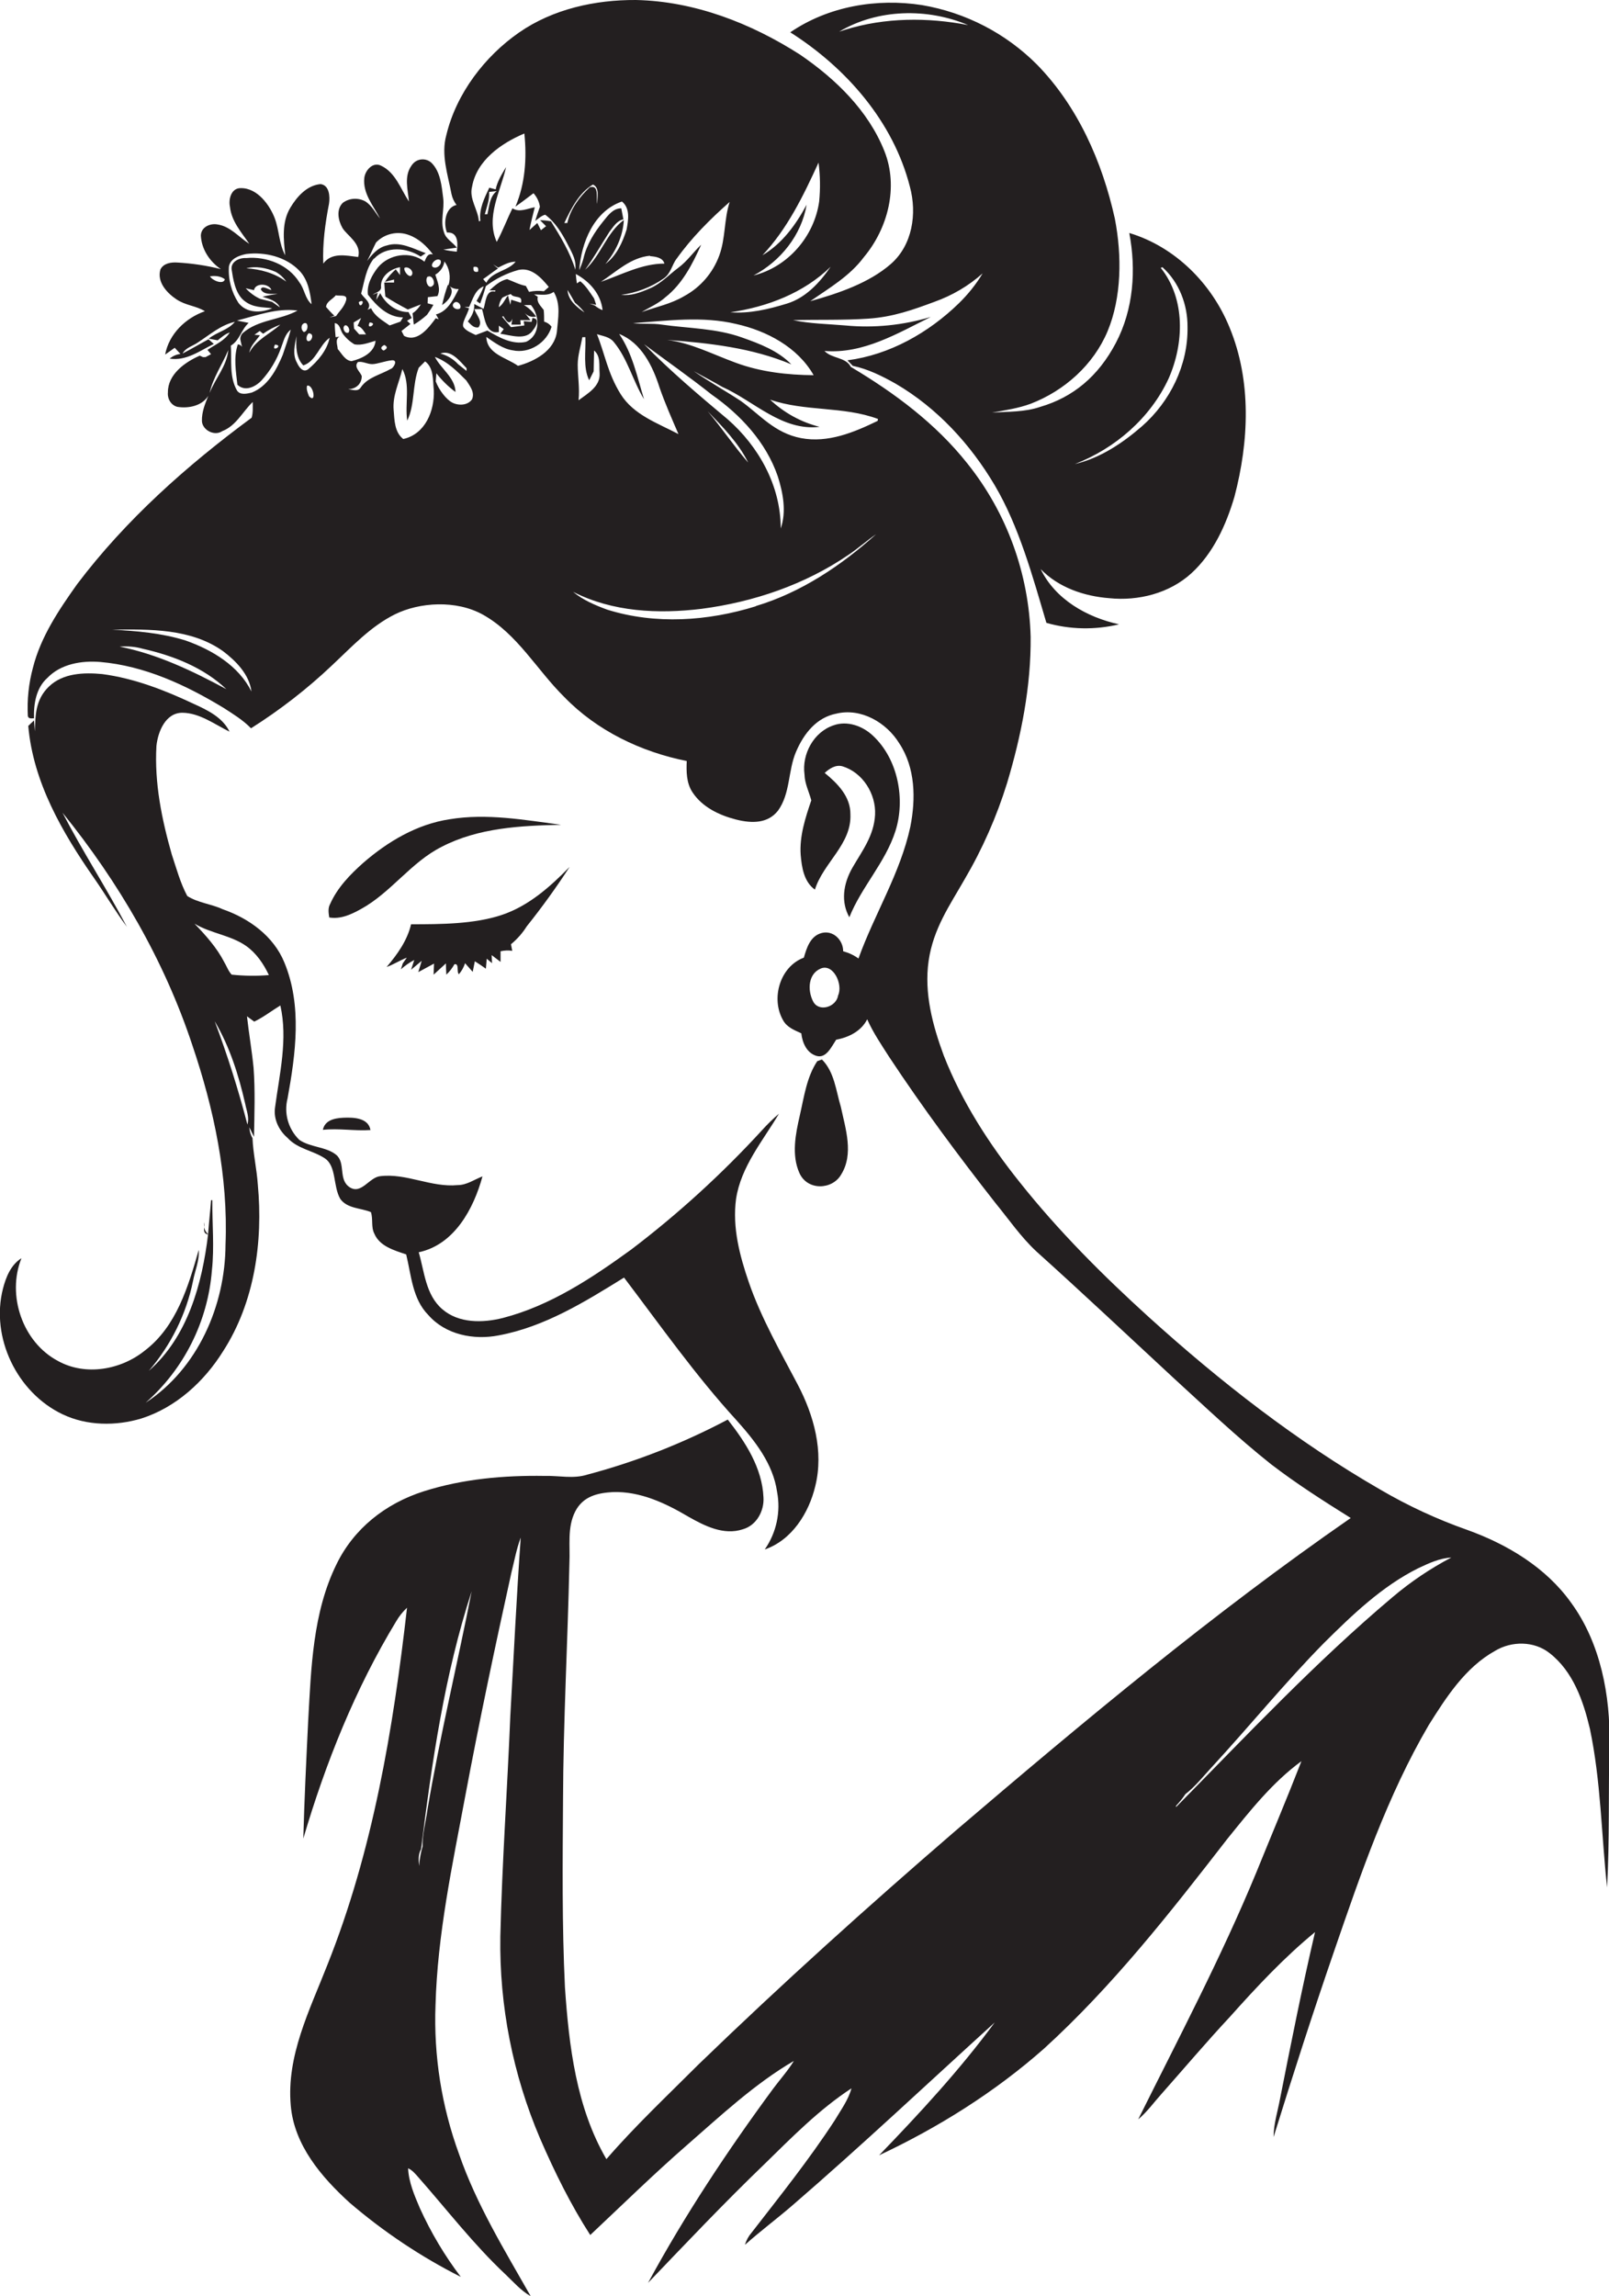
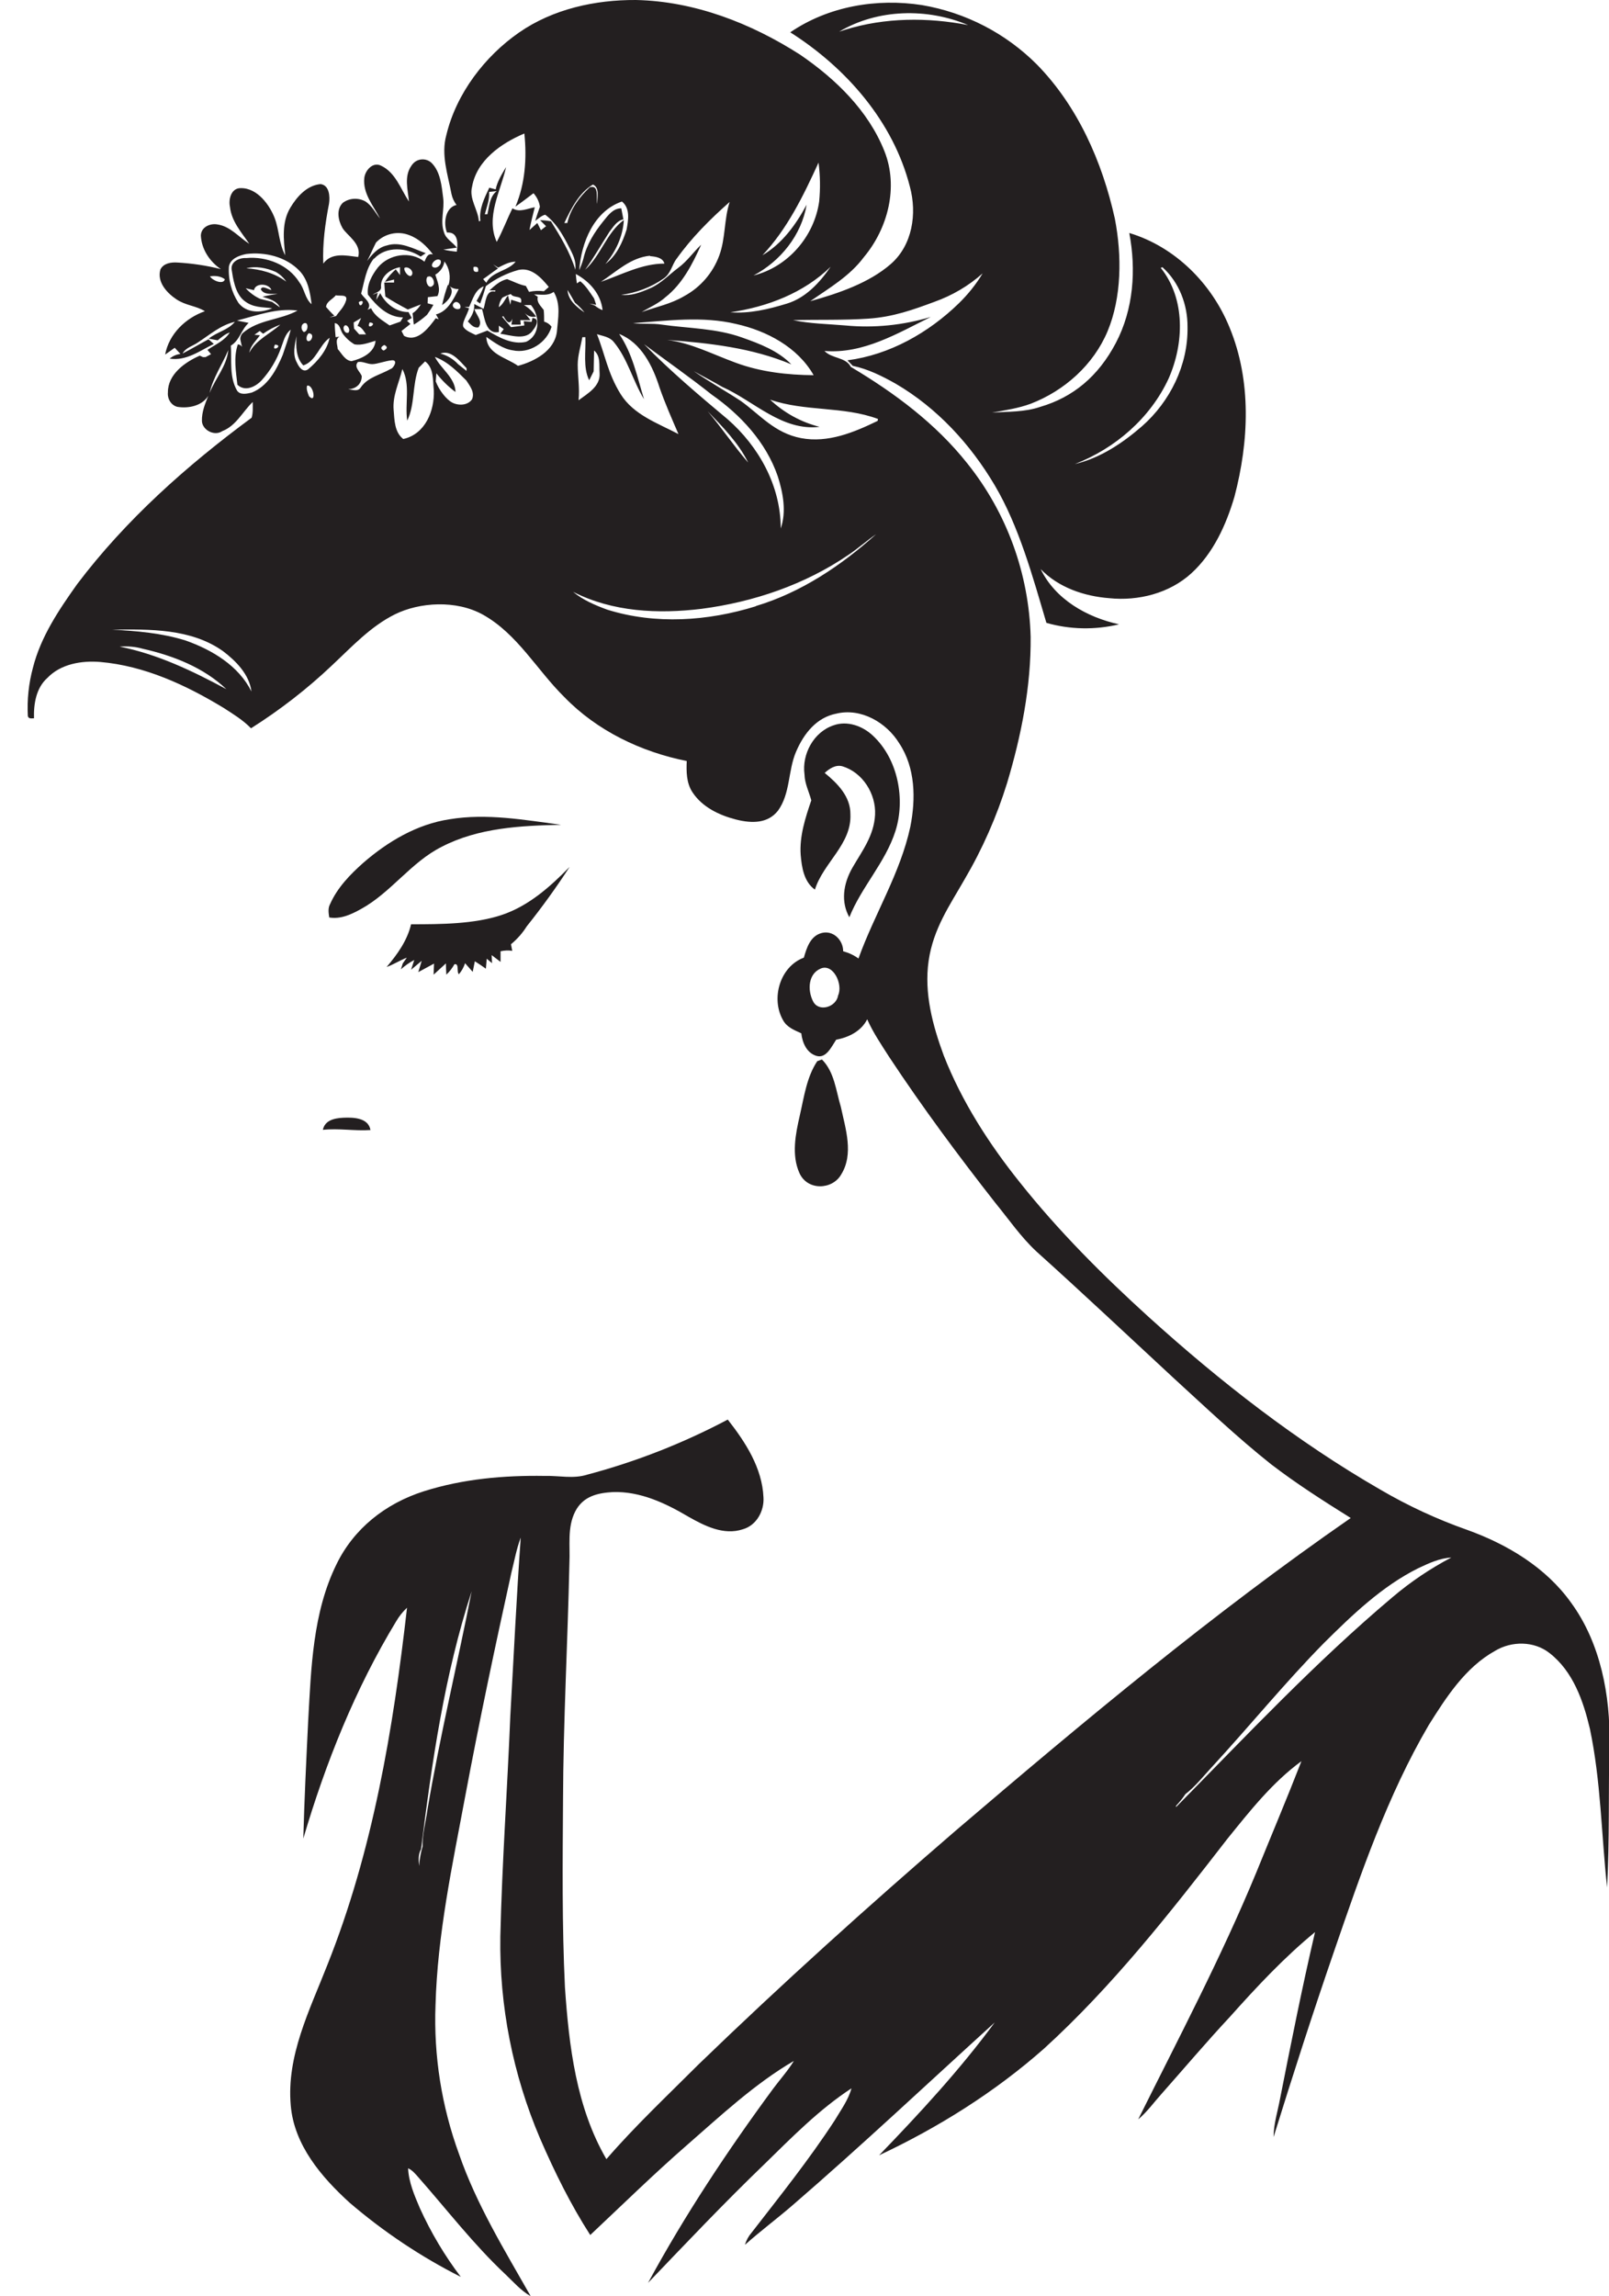
<svg xmlns="http://www.w3.org/2000/svg" version="1.1" id="Layer_1" x="0px" y="0px" viewBox="0 0 757 1080" style="enable-background:new 0 0 757 1080;" xml:space="preserve">
  <style type="text/css">
	.st0{fill:#231F20;}
</style>
  <title>biseeise_Bride_flat_black_logo_White_background_e072ca01-90a8-48eb-b007-c55faaf64bd0</title>
  <path class="st0" d="M376.7,402.1c0.5,5.9,1.5,12.7,6.7,16.4c3.9-12.6,17.3-21.3,16.7-35.4c0.1-8.4-6.1-14.6-12.1-19.5  c2.3-2.1,5.2-4,8.4-3.1c9.5,2.9,15.8,13,15.3,22.8s-6.1,17-10.6,24.8s-5.5,16.3-1.5,23.4c5.7-14.3,17-25.8,21.7-40.6  s1.3-33.8-10.7-44.9c-4.8-4.5-12-7.1-18.4-4.8c-9.4,3.1-15,13.6-13.7,23.1c0.1,4.3,2.1,8.1,3.2,12.2  C378.9,384.7,376.1,393.3,376.7,402.1z" />
-   <path class="st0" d="M96,575c-0.1,0.7,0,1.5,0.1,2.2C96.2,576.5,96.1,575.7,96,575z" />
-   <path class="st0" d="M160.1,564c3.3,4.6,9.6,4.2,14.4,6.2c1.1,3.2,0,7,1.6,10.1c2.5,6,9.4,7.9,15,9.8c2.4,9.8,2.9,20.9,10.4,28.5  c8.1,9.3,21.4,11.9,33.1,9.6c21.6-4,40.6-15.8,59-27.2c17.2,22.7,33.6,46,52.8,67c8.7,9.7,17.3,20.5,19.2,33.8  c1.8,9.4-0.3,19.2-5.8,27.1c12.8-4.4,20.8-17.2,23.8-29.9c4-16.3-0.7-33.2-8.3-47.7s-17.2-31.2-23-48.1c-4.3-12.5-7.8-25.8-6-39.2  c2.3-15.2,12.6-27.3,20.2-40.1c-2.8,2.4-5.5,5-8,7.8c-18.8,20.5-39.4,39.3-61.5,56.1c-18.5,13.4-38,26.4-60.4,32.2  c-9.5,2.4-20.8,2.6-28.6-4.2s-8.3-17.6-11-26.7c16.8-3.6,25.8-20.4,30-35.7c-3.9,1.5-7.4,4.1-11.7,4.1c-12.4,1.2-24.1-5.7-36.4-4.2  c-5.2,0.5-8.9,8.8-14.4,5.2s-1.7-11.5-6.4-15.3s-12.1-3.4-17.3-7c-5.2-5.1-7.3-12.5-5.5-19.5c3.8-21,6.9-43.6-1.5-63.9  c-5.1-12.5-16.7-20.8-29.1-25.1c-5.4-2.5-11.6-3-16.6-6.2c-3.3-6.2-5.1-13-7.3-19.6c-4.7-16.5-8.2-33.7-7.2-51  c0.7-6.7,4.3-15.7,12.3-15.6s15,5.4,22.1,8.9c-3.3-6.8-10.5-10.2-17.1-13.2c-13.6-6.4-27.8-11.9-42.8-13.9c-8.6-0.8-18.4-0.5-25,5.8  s-6.4,13.8-6.7,21.2l-0.4-5.2l-2.7,2.6c2.3,26.5,16,50.1,30.9,71.5c5.3,7.6,10,15.6,15.5,23c-9.6-18.2-20.8-35.4-30.3-53.7  c26.4,32.6,47.9,69.5,61.1,109.4c10.2,30.1,16.9,61.8,15.6,93.8c-0.1,28.7-13.1,58.4-37.6,74.4c18.1-15.9,29.3-38.3,31.2-62.3  c1.2-11,0.1-22,0.2-33h-0.6c-0.4,5.3-1,10.6-1.4,16c-1-0.9-1.7-2.1-1.9-3.4c-0.1,1.6-0.1,3.3,1.9,3.5c-2.8,23.3-9.6,48.2-27.9,64.2  c10.4-12.1,17.6-26.6,20.8-42.2c0.9-4.9,3.1-9.7,2.7-14.7c-4.9,17.2-10.5,36-25.3,47.3c-11.2,9.1-27.9,12.1-40.8,5  c-16.8-8.8-24.3-31-17.3-48.4c-5,3.1-7.3,8.9-8.7,14.3c-5.9,23,6.6,48.9,28,59.1c11.5,5.5,25.1,5.6,37.1,2  c16.3-5.2,29.6-17.4,38.5-31.7c14.8-23,18.8-51.5,16.3-78.3c-0.5-7.4-2.2-14.6-2.5-21.9c-0.9-1.5-1.4-3.3-1.5-5.1l2.2,4.5  c0.2-10.8,0.6-21.7-0.2-32.5c-0.8-8.1-2.2-16.1-3.1-24.2l3.4,2.5c4.4-2.1,8.2-5.1,12.3-7.6c3.6,15.9-0.4,32.2-2.5,48  c-0.8,5.4,1.8,10.8,5.9,14.3c4.7,5.2,11.9,5.9,17.5,9.6S156.6,558,160.1,564z M116.4,529c-4.3-16.5-9.4-32.7-15.4-48.6  c7.1,12,11.3,25.4,14.4,39C116,522.5,117.4,525.7,116.4,529z M109,458.5c-1.6-1.7-2.3-3.9-3.5-5.9c-3.5-6.8-8.7-12.6-14-18.1  c7.6,4.6,17,5.4,24.3,10.5c4.8,3.4,8.2,8.4,10.7,13.7C120.7,459.2,114.9,459.1,109,458.5L109,458.5z" />
  <path class="st0" d="M151.9,531.5c7.5-0.8,14.9,0.6,22.4,0.1c-1-5.8-8-6-12.7-5.8S152.8,527.2,151.9,531.5z" />
  <path class="st0" d="M395.7,552.6c6.1-9.7,2.1-21.6-0.1-31.9c-2.3-7.6-3-16.4-8.9-22.3l-2.2,0.8c-5,7.5-6.2,16.8-8.2,25.5  s-4,18.6-0.2,27.1S391.6,559.7,395.7,552.6z" />
  <path class="st0" d="M247.8,435.8c7.2-9,13.9-18.3,20.2-28c-9.2,9.4-19.4,18.5-32.2,22.7s-28.2,4.3-42.4,4.3  c-1.8,7.7-6.5,14.2-11.5,20.1c3.3-1.2,6.2-3.1,9.5-4.4l-1.9,2.7l-0.9,2.8c1.9-1.7,4-3.2,6.3-4.4l-1.5,4.6l5-4.2l-1.6,5.3l7.4-4  l-0.2,5.2l5.8-5.3c0,1.3,0.1,4,0.2,5.3c1.5-1.4,2.8-3.1,3.8-4.9c2.4-0.5,0.9,3.7,2.1,4.7c1.3-1.5,2.3-3.3,2.9-5.2l3.6,4.1l1-5  c1.8,1.1,3.5,2.3,5.2,3.5l0.4-4.7l2.5,2.1l-0.2-3.8l4.2,3.2v-5c1.8-0.4,3.7-0.5,5.5-0.2l-0.6-3.1C243.3,441.8,245.8,439,247.8,435.8  z" />
  <path class="st0" d="M739.2,754c-11.8-16.6-30-27.5-48.9-34.3c-14.2-5-27.8-11.3-40.8-18.9c-39.4-22.7-75.4-50.8-109-81.2  c-21.7-19.7-42.5-40.5-60.7-63.4c-14.5-18.1-27.3-38-35.8-59.7c-5.2-14.1-9.3-29.3-7.1-44.5s10-26.2,16.9-38.3  c8.4-14.3,15.1-29.5,20-45.3c6.7-22.3,11.3-45.5,11.1-68.8c-0.8-29.7-11.2-58.4-29.8-81.6c-14.9-18.8-34.3-33.2-54.8-45.4  c-2.4-4.7-8.9-3.8-12.4-7.5c18.2,1.5,34.4-8.3,50-16c-13,3.9-26.7,5.3-40.2,4c-8.2-0.7-16.5-0.8-24.6-2.5  c11.8-0.3,23.6,0.1,35.4-0.7s21.1-4.2,31.1-7.9c8.4-3,16.1-7.5,22.7-13.4c-3.1,5.2-6.9,9.9-11.2,14.1  c-14.2,13.8-32.5,24.2-52.4,26.8l2.5,2.6c7.2,1.5,13.8,4.8,20.2,8.4c19.5,11.4,35.2,28.5,46.6,47.8s17.8,42.7,24.3,64.7  c11.1,3.2,22.9,3.4,34.2,0.7c-15.1-3.3-30-11.7-36.9-26c8.4,8.7,20.5,12.8,32.3,13.7c13.7,1.4,28.3-2.3,38.6-11.7  s16.4-22.8,20.3-36.1c6.8-25.9,8.1-54.3-2.3-79.5c-8.4-20.7-25.6-38-47.2-44.5c3.3,17.3,2,35.9-6.3,51.7s-20.2,25.6-35.6,30.1  c-7.3,2.5-15.1,2.2-22.7,2.7c6.1-1.1,12.4-2,18.3-4.2c15.8-6.1,29.5-18.3,36.1-34.1s6.8-35.5,3.4-53c-5.9-26.6-17.4-52.8-36.7-72.5  c-14.7-14.7-33.5-24.4-54-27.9c-21.3-3.3-44,0.5-62,12.8c26.3,16.7,48.5,42,56.3,72.7c3.4,12.6,1.2,27.4-9,36.3  s-24.6,13.8-37.9,17.5c8.9-6.2,18.6-11.8,25.2-20.7c11.4-13.6,16.4-33.1,9.7-49.9c-7.6-19.1-23-34-39.7-45.4  C353.3,10.9,326.8,0.6,299.2,0c-19.2-0.1-39,4.2-55,15.3S214.7,43.9,210,63.5c-2.6,9.3,0.7,18.6,2.4,27.7c0.4,1.9,1.2,3.7,2.4,5.2  c-5.3,1.2-6.3,8.6-4.5,13c5.3-0.4,5.2,5.2,4.6,9c-2.1-0.2-4.2-0.5-6.3-1l6.3-0.9c-1.8-2.5-5.1-4-6-7.2c-1.9-5.2,0.3-10.8-0.4-16.2  s-1.2-12.4-5.6-16.6c-2.5-2.2-6.4-2-8.6,0.5c-0.3,0.3-0.5,0.6-0.7,0.9c-3.6,5-1.7,11.3-1.2,16.9c-3.9-5.9-6.3-13.6-13-16.8  c-3.9-2.1-7.6,2.1-8,5.7c-0.8,7.3,4.3,13.1,7.4,19.1c-2.2-2.7-3.8-6-6.8-8c-3.4-1.9-7.6-1.7-10.7,0.6c-3.2,3.1-2.2,8.3-0.2,11.8  s9.2,7.4,7.4,13.7c-5.7-0.7-12.5-2.3-16.4,3.1c-0.4-9.5,0.9-18.9,2.7-28.2c0.5-3.3,0.2-8.7-4-9.2c-6.4,0.6-11.1,5.9-14.2,11.1  c-4.1,6.8-3.2,14.9-2.4,22.4c-3-5.4-2.8-11.9-5-17.6s-7.9-14.1-15.9-14c-4.5-0.1-5.9,5.2-5.1,8.8c0.7,6.8,5.4,12,9.1,17.4  c-4.9-3.1-8.9-8.2-14.9-9.1c-3.5-0.7-7.8,1.2-7.9,5.2c0.3,6.4,4.1,12.2,9.4,15.8c-6.7-1.7-13.5-2.7-20.4-3.1c-3-0.2-6.5,0.3-8,3.2  c-1.8,5.9,3,11.1,7.5,14.1s9.2,3,13.4,5.6c-9.1,3.2-16.9,10.7-18.7,20.4l4.5-3.2l2.7,2.9c-1.9,0.2-3.6,1-5.1,2.2  c7.9,1.2,14.2-3.7,20.8-6.9l-2.5-2.2c-4.1,2.2-8.1,4.6-12.2,6.7c1.5-2.8,4.8-3.5,7.2-5.2c5.6-3.6,10.7-8.2,17.4-9.7  c-3.2,3.9-8.5,4.8-12.3,7.9l4.2,0.8c1.8-1.4,3.5-3,5.7-3.7c-2.4,3.9-6.9,5.7-10.5,8.2l1.7,2l-2.6,1.4h-1.2l-1.5-0.7  c-6.9,3-15.1,8.8-15,17.3c-0.3,3,1.5,6.1,4.5,6.8c5.2,0.8,11.5-0.4,14.5-5.2c-1.5,3.7-3.1,7.6-3,11.8s5.8,7.4,9.6,4.8  c6.5-2.5,9.5-9.1,14.3-13.7c0,2.5,0.2,5-0.5,7.4c-30.5,22.5-59.2,48-82.1,78.3c-8.6,12.1-17.1,24.7-20.8,39.3  c-2,7.4-2.8,15.1-2.4,22.7c0.3,1.5,1.8,1.1,2.9,1.1c-0.2-6.8,1-14.3,6.3-19c6.3-6.6,16.1-8.2,24.8-7.5c20.9,1.8,40.3,10.8,58.1,21.6  c4.5,2.9,9.1,5.7,12.9,9.6c13.6-8.6,26.4-18.5,38.1-29.6c9.3-8.7,18.1-18.3,29.6-24s28.8-6.9,41.5,0.2c16.2,9.1,25.3,26,38.2,38.7  c15.4,15.9,36.1,25.8,57.6,30.1c-0.2,5-0.2,10.3,2.7,14.7c4.6,7,12.6,10.8,20.4,12.8s15.1,1.8,19.8-4.1c5.9-8.1,4.7-18.8,8.5-27.7  s9.8-16.2,19-18c11.6-2.8,23.6,4.2,29.6,14c7.6,11.5,7.8,26.1,5.2,39.2c-4.7,21.9-16.9,41.1-24.4,62c-2.2-1.6-4.6-2.7-7.2-3.4  c0-5.3-4.7-10-10.1-8.6s-7.1,7.1-8.4,11.6c-11.3,4.2-15.6,19.3-9.8,29.4c1.8,3.4,5.4,4.7,8.6,6.2c0.5,4.4,2.5,9.2,7.1,10.6  s7.1-4.3,9.3-7.6c5.9-1.1,11.8-4,14.6-9.6c2.8,6.3,6.7,12,10.4,17.8c15.6,23.6,32.5,46.4,50,68.7c6.3,7.7,11.9,15.9,19.2,22.7  c21.8,19.6,43.1,39.7,64.6,59.6c15,13.7,29.8,27.8,45.8,40.5c12,9.2,24.7,17.3,37.5,25.3c-65,45-125.8,95.8-185.9,147.1  c-41.3,35.6-81.8,72.1-120.9,109.9c-14.7,14.7-29.8,28.9-43.4,44.6c-14.2-24.4-17.6-53.2-19.5-80.8c-1.4-29.2-1.1-58.5-0.9-87.7  c0.1-37.3,2.2-74.6,3-111.9c0.4-8.1-1.1-16.7,2.7-24.2s11-8.8,17.8-9.2c12.8-0.4,24.7,5.2,35.5,11.6c7.6,4.3,16.6,8.9,25.6,5.9  c6.4-1.8,10.1-8.6,9.7-15c-0.6-13.9-8.5-26-16.8-36.6c-21,11.1-43.1,19.8-66.1,25.9c-6.6,2.1-13.4,0.4-20.1,0.6  c-19.1-0.3-38.4,1.4-56.7,7.2s-33.1,17.7-41.2,34.4c-11.2,22.8-11.9,48.8-13.3,73.6c-0.9,18.4-1.8,36.9-2.3,55.4  c10.5-35.6,24.4-70.4,43.7-102.2c1.4-2.4,3.1-4.5,5.1-6.4c-6.5,57.1-16.1,114.5-37.5,168.1c-8.3,21.2-19.3,42.7-17.2,66.1  c1.6,18.6,14.4,33.6,27.7,45.7c16,13.7,33.5,25.4,52.3,34.9c-7.6-10-14-20.8-19.2-32.2c-2.6-6.1-5.3-12.3-5.6-18.9  c2,0.9,3.4,2.6,4.8,4.2c13.5,15.3,26,31.6,40.9,45.6c3.8,3.6,7.3,7.7,12,10.4c-12.3-21.7-25.5-43.1-33.7-66.8  c-8.2-22.4-12-46.2-11.1-70.1c0.9-33.2,7.9-65.8,14-98.4c6.6-35.2,14-70.2,21.7-105.1c1.4-5.5,2.4-11.2,4.4-16.5  c-2,27.9-3.3,55.9-4.9,83.8c-1.4,34.6-3.9,69.2-4.7,103.9c-0.5,32.6,5.9,65,18.7,95c6.8,15.7,14.4,31.1,23.6,45.4  c15.1-14.2,29.9-28.7,45.5-42.3s31.8-28.8,50.3-39.6c-2.8,4.6-6.5,8.7-9.7,13c-21.5,29.2-41.6,59.5-58.9,91.4  c18-18.8,35.9-37.7,54.6-55.7c13-12.7,25.8-25.8,41.1-35.8c-1.5,5.5-5,10.2-7.9,15.1c-12,18.4-25.7,35.5-39.1,52.8  c-1.4,1.6-2.5,3.6-3.1,5.7c7.3-6.5,15.1-12.3,22.5-18.7c32.3-27.9,63.4-57.2,95-85.9c-16.4,22.3-35.2,42.6-54.4,62.5  c27.9-13.1,54.4-29.7,77.5-50.1c32.4-29.5,59.5-64.1,86.3-98.7c10.6-13.1,21.2-26.6,34.9-36.6c-6.8,17.5-14.2,35-21.3,52.5  c-16.4,39.7-36.4,77.6-55.5,116c4.2-3.5,7.3-7.9,10.9-11.9c10.8-12.2,21.3-24.6,32.4-36.5c12.5-14,25.4-27.8,39.9-39.7  c-6.1,26.1-11.3,52.3-16.5,78.6c-1.1,5.9-3,11.7-3,17.8c9.1-29.3,18.5-58.5,28.5-87.5c12.5-36.3,25-73,44.5-106.3  c8.3-13.2,17.2-27.1,31.2-34.9c7.8-4.7,18.4-4.7,25.7,1.1c11,8.6,15.8,22.4,18.9,35.5c5.2,24.6,5.4,49.8,8.1,74.7  c1.2-22.4,0.6-44.9,1.1-67.4S753.1,773,739.2,754z M549.8,178.1c7.3-16.5,8-37.5-3.7-52.1l0.8-0.3c7.9,7.1,11.9,17.7,11.8,28.2  c0.3,17.8-8.2,35-21.4,46.6c-9.2,8-19.7,15-31.6,17.8C524.6,211,541.2,196.7,549.8,178.1z M397.6,14l-2.8,0.9  c18.2-10.8,41.5-11.2,60.7-3.1C436.4,8.1,416.3,8.2,397.6,14z M98.6,184.9c1.6-7.2,6-13.5,8.8-20.2  C106.7,172.2,101.3,178,98.6,184.9z M56.3,304.2c3.7-0.3,7.4,0,10.9,1c14.2,3.2,28.6,8.8,39.3,19C90.7,315.7,74.1,307.7,56.3,304.2z   M87.3,301.3c-11.2-3.5-23-4.5-34.6-5.1c17.7-0.2,37.1-0.6,52.2,10.1c6.2,4.7,12.4,11,13.4,19C112.3,313.2,99.8,305.7,87.3,301.3  L87.3,301.3z M382.8,176.5c-12.3-0.1-24.8-1.5-36.5-5.8s-21-9.3-32.4-10.8c19.8,1.5,39.9,3.7,58.4,11.5c-6.2-6.4-14.9-9.7-23.1-12.6  c-12.2-4.4-25.3-4.3-37.9-6.1c-4.5-0.7-9.1-0.1-13.5-0.7c16.1-1.1,32.6-3.4,48.5,0.4C360.7,155.6,375.3,163.3,382.8,176.5z   M342.3,197.2c-13.5-11.3-27-22.7-39.3-35.3c10.6,7.9,21.5,15.5,31.8,23.7c13.6,9.5,25.6,22.4,31.1,38.4c2.5,7.8,4.2,16.7,1.4,24.6  C367.4,228.7,357,210,342.3,197.2L342.3,197.2z M351.9,217.5c-6.7-7.8-12.4-16.3-19-24.1c7,7.3,14.4,14.8,19,24V217.5z M271.8,171.6  c0-4.4,1.4-8.6,2.2-13h1.4c0.3,6.7-1.2,14.1,1.8,20.3l2.1-4.2c0.1-3.3,0.1-6.6,0.2-9.8c3.2,2.6,2.3,7.1,2.6,10.7  c0.4,6.2-5.6,9.5-9.9,12.7c0.6-5.8-0.4-11.3-0.4-16.8V171.6z M279.5,140.4c-2-2.9-3.8-5.9-6.5-8.1l-1.6,1c-0.2-1.5-0.4-2.9-0.5-4.4  c6.5,3.5,11.8,9.4,12.6,17c-1.4-0.5-2.6-1.3-3.7-2.2l-2.5-0.9l3.2,0.6L279.5,140.4z M280.8,157.2c2.8,0.9,5.9,1.2,7.9,3.6  c6.6,7.9,9,18.3,14.3,27c-3.2-10.4-5.4-21.5-11.7-30.7c10.4,4.1,15.8,15.1,19,25.2c2.6,7.5,5.8,14.7,8.9,21.9  c-9.7-5.1-21.1-9-27.2-18.8s-7.4-18.9-11.2-28.3V157.2z M358.5,120.3c11.9-12.5,19.5-28.3,26.6-43.8c0.8,6.1,0.9,12.2,0.3,18.3  c-2.3,16.4-14.7,30.8-30.9,34.8c12.7-6.7,22.6-19,25-33.3c-5,9.3-11.5,18.4-21,23.9V120.3z M390.8,125.5  c-5.1,7.4-11.7,14.6-20.5,17.3s-17.6,4.8-26.7,4.1c17.4-2.5,34.6-9.1,47.3-21.5L390.8,125.5z M318.2,121.9  c7.1-10,15.9-18.8,25.1-26.9c-2.7,8.2-1.9,17.1-4.9,25.2c-3,8.2-8.9,15-16.5,19.1c-6.2,3.7-13.3,5.1-20,7.5c3.8-2.3,7.9-4,11.2-7  c8-6.3,12.7-15.6,16.8-24.7c-3.7,3.5-6.6,7.8-10.8,10.9s-8.1,7.4-13.2,9.6s-8.9,3.6-13.7,3.1c7.1-0.9,14-3.5,19.9-7.6  c3.5-2.3,4-6.4,6.2-9.4L318.2,121.9z M305.8,120.5c2.5,0.2,6,0.6,6.8,3.5c-10.6,0-20.1,5.2-29.9,8.6c7.4-4.9,14.1-11.5,23.2-12.3  L305.8,120.5z M292.6,94.8c4,3.2,3,8.8,2.2,13.2c-1.9,6-4.7,12.3-10,16.2c4.9-5.8,8.3-13.1,8.7-20.7c-8.1,5.9-10.8,16.7-18.2,23.4  c4.1-5.7,7.6-11.9,11.4-17.8c1.8-2.3,3.5-5.3,6.6-5.9l-1-5.2c-3.9,0-6.2,3.3-8.4,6c-4.2,5.2-7.9,11-9.4,17.6c-0.5,1.9-1.2,3.7-2,5.5  C273.5,114.2,279.3,99.4,292.6,94.8z M278.9,86.8c3.4,1.4,2,6.2,2.1,9.1c-0.7-2.7,1.1-9.1-3.5-7.8c-4.9,4.5-9.1,10.2-10.6,16.8h-1.4  c3.2-6.7,6.9-14.2,13.5-18.1H278.9z M216.5,145c-1.3,1.3-4.6-0.5-3.1-2.3S217.3,143.3,216.5,145z M219.5,173.2v1.3l-4-3.2  c-2.2-2.4-5.1-4.1-8.3-5C212.3,164.4,216.4,170,219.5,173.2z M209.1,123c2.4,3.2,3.1,7.4,1.9,11.2l-0.3-0.2c-1.1,3.1-2,6.3-2.7,9.5  c2.8-1.7,6.3-6.1,3.5-8.9c1.2,1,2.7,1.4,4.3,1.4c-2.4,4.7-5.2,10.6-10.7,11.9l1.3,2.3l-1.4-0.5c-3.3,4.5-8.6,11.6-14.9,8.3l-1.2-2.3  l4.2-3.3l-1.6-1.5l2.2-1.3l-1.5-2.8c-5.7,0.1-10.9-3.9-13.3-8.9l-1.9,3.2l0.7-3.4l-2.4,1c1.3-1.1,3.8-1.4,4-3.4  c-0.6-5.1,4.3-8.8,8.9-9.6c0,0.9,0,2.8,0,3.7l-2-2.7c-1.9,1.7-3.7,3.7-5.1,5.9l4.3-1.1v1.4h-4.6c0.1,2.2,0.3,4.4,0.5,6.6  c3.4,2.2,7,4.2,10.6,6.1l6.1-2.4c-1,1.7-2.3,3.1-3.9,4.2c0.3,1.7,0.3,3.5,0.6,5.3c2.2-1.3,4.3-2.9,6.2-4.6c1-1.5,2.1-3,3-4.7  l-2.7-0.7c0-0.7,0.1-2.2,0.1-2.9l4.5-0.5c1.7-3.4,0-6.8-1-10.1C207.1,127.9,208.7,125.6,209.1,123z M190.3,126  c1.7-0.9,4.5,1.4,3.5,3.3C192.8,131.2,189.7,127.6,190.3,126z M201.3,130.2c1.9-1,3.4,2.2,2.7,3.7c-2.2,3.2-4.5-2-2.8-3.8  L201.3,130.2z M207.2,122.4c1,1.8-1.5,4.2-3.4,3.3S205.1,120.9,207.2,122.4L207.2,122.4z M176,121.7c5.7-6.1,15.4-5.3,21.9-1  l2.4-1.6c-5.9-2.1-12-5.7-18.4-3.6c-4,0.9-6.8,4.1-9.2,7.3c1.5-2.8,2.7-5.8,4.2-8.7c4-4.2,10.2-5.6,15.6-3.5  c4.6,1.7,8.3,5.2,11.2,9.1c-2.7-0.7-3.2,1.8-4,3.4c-6.5-5.2-16.7-3.6-21.9,2.7c-2.8,3.6-5.3,8.1-4.7,12.8c4,5.2,9.4,10.7,16.5,10.7  l-1.2,2l-5.1,1.8c-3.2-2.3-7-4.3-8.7-8.1l-1.7,0.7c2.5-3-1.6-5.3-3-7.6c1.6-5.8,2.3-11.9,6-16.5L176,121.7z M180.6,165  c-1.7-0.9-1.6-1.8,0.2-2.7c1.6,0.7,1.6,1.7-0.3,2.6L180.6,165z M173.9,151.7C178.3,151.9,172,155.8,173.9,151.7L173.9,151.7z   M168.8,142.1C172.7,139.8,169.3,146.5,168.8,142.1L168.8,142.1z M169.9,149.6l-1.7,3.7c2,0.6,2.9,2.4,4,4H169l-2.4-2.7  c-0.1-0.7-0.2-2.2-0.2-2.9L169.9,149.6z M164.1,156.4c-1.7,1-3.2-1.9-2.1-3.1s3.1,1.7,2,3L164.1,156.4z M145.7,156.9  c2.1,0.2,1.1,3.5-0.5,3.6s-1.1-3.5,0.4-3.8L145.7,156.9z M143.2,156.3c-1.7-0.7-1.9-3.8,0.1-4.3s1.7,4-0.2,4.1L143.2,156.3z   M98.8,130c2.3-0.4,5.2-0.1,7,1.4C105,134.2,99.7,131.8,98.8,130z M107.7,125.4c0.7-3.8,4.8-5.2,8.1-5.9c8.9-1.1,18.8,1.3,25.1,7.9  c4,4.2,5,10.1,5.7,15.7c-3.1-2.6-3.3-7.1-5.7-10.2c-5.2-8.4-15.5-12.4-25.1-11.5c-3.2-0.2-7.4,1.7-6.8,5.5s1.5,11,5.8,14.5  s8.8,3,13.3,3.6c-5.3,2.3-12.1,2.4-15.9-2.5C108.9,137.4,107.3,131.4,107.7,125.4z M130.6,138.3c-2.4,0.3-4.8,0.7-7.1,1.3  c3.1,1,6.6,1.8,8.2,5L128,142l-5.6-1.4c-2.6-1.2-4.9-2.9-6.8-5l3.9,0.9c0.6-3.5,6.9-3.3,8.2-0.1c-1.4-0.1-4.4-2.4-5-0.3  C124.2,138.9,128,138.1,130.6,138.3z M115.6,126.3c4.7-1.3,9.7-0.3,14.1,1.6c2,1.1,3.7,2.7,5,4.6c-5.6-4.1-12.2-5.9-19.1-6.3  L115.6,126.3z M133,167c-3,7.1-7,14.7-14.6,17.7c-2.2,0.5-5.4,1.3-6.9-1c-3.7-6.5-2.4-14.1-2.9-21.1c4.2-2.5,4.9-7.6,8.4-10.7  l-5.5-1.1c9.3-2.4,18.8-6,28.5-4.7c-8.2,4.5-18.4,4.2-25.7,10.5c-1,0.9-1.5,2.4-1.1,3.7c0.3,1.4,0.6,2.8,1,4.1c0-1.3-1-2.3-2.3-2.4  c-2.1,6.1-0.9,12.7-0.2,19c3.6,3.4,8.5,1,11.4-2.1c4-4.4,7.1-9.6,9.1-15.2c1.2-3,1.8-6.5,4.6-8.6C135.7,159.2,134.3,163.1,133,167z   M117.3,165.9c0.5-3.3,3.2-5.6,5-8.2l-2.6-0.2l2.5-1.8l1.6,1.3c2.5-1.8,5.2-3.2,8.1-4.3C127,157.1,120.4,159.9,117.3,165.9z   M129.4,162.1C133.8,162.5,127.2,166.1,129.4,162.1L129.4,162.1z M145.3,186.2c-0.6-1.5-1.3-3.3-0.8-4.8c3.1-0.6,4.5,9,0.8,4.9  V186.2z M145,173.7c-2.5,1.8-4.4-1.1-5.3-3.1c-2.2-3.9-1-8.4-0.2-12.5c-0.3,4.7-0.3,10.2,3.2,13.8c6.1-2,7.5-9.6,12.4-13  C153.8,164.9,149.6,169.8,145,173.7z M155,149.3l2.3-0.8c-1.4-1.3-2.7-2.7-3.9-4.1c0.2-2.6,3.1-3.6,4.6-5.5c1.8,0.5,5.8-0.7,4.8,2.5  s-3.1,4.9-4.7,7.3L155,149.3z M158.9,164.3c-0.1-2.1-1.4-4.6,0.8-5.9l-1.8,0.2c-0.2-2.2-0.4-4.4-0.4-6.6c2.5,0.4,2.5,3.1,3.7,4.9  c1.5,2.1,3.4,3.8,5.6,5.1c3.4,0.6,6.7-0.8,9.9-1.7c-0.5,5.7-6.5,8.4-11.3,9.6c-3-0.3-4.6-3.5-6.4-5.6H158.9z M183.9,173.5  c-4.8,2.8-10.9,3.9-14.2,8.8c-1.3,2.1-4,1-5.9,0.8c3.7-0.1,6.4-2.5,6.4-6.2c-0.8-2.1-3.9-4.3-1.8-6.6c2.3-0.4,4.4,1,6.7,1  s6.1-1.5,9.2-1.8s1,3.4-0.3,4H183.9z M189.7,206.5c-4.1-3.2-4.1-8.8-4.5-13.6c-0.6-6.8,2.6-12.9,4.1-19.3c3.9,7.4,1.1,16.3,2.3,24.3  c3.7-7.7,2.3-16.9,5.4-24.9l3-3c4.2,3.1,3.6,9,4.1,13.6c0.4,9.6-4,20.6-14.3,22.9H189.7z M222.1,187.8c-2,3-6.4,3.1-9.3,1.6  s-6.3-6-7.8-10l0.3-3.8c2.6,3.3,5.6,6.3,9,8.8c-0.2-6.8-6.8-10.8-9.7-16.5c6,2.2,10.4,6.7,14.8,11.1  C221,181.5,223.5,184.5,222.1,187.8L222.1,187.8z M223.8,157.6c-2-1-4.2-1.8-5.6-3.5s1.7-6.1,2.5-9.1l-2.2-0.6h2.2  c1.7-3.5,2.8-8.2,6.9-9.7c-0.9,2.4-2.1,4.7-3.4,6.9l1.7,1.2c1-2.7,1.9-5.4,2.7-8.2c4.6-3.5,9.8-6.1,15.3-7.6  c6.1-1.4,10.8,3.7,14.3,8l-2.3,2c-2.3-0.3-4.7-0.2-7,0.3l-1.5-2.8c-3.1-0.6-5.9-2.1-8.8-3.2c-3.3,0.7-5.9,3.1-8.3,5.3h2.8l-0.2,0.6  c-4.4-1.1-4.4,5.3-5.4,8.1l-4.4-2.3c0.3,3.1-1.2,5.9-3,8.2c1.4,1.4,2.7,3.2,5,2.8c2.3-2.9-1.1-5.8-1.9-8.6h3.6  c1.2,4.2,1.8,12,7.9,10.8v-3l2.3,1.6l-1.6,2.2c5,0.7,12.3,3.4,15.5-1.9c1.3-1.5,3.3-5.3-0.4-5.5l-0.4,1.8l-3.7-0.3l0.3,2l-6.3,0.8  l-4.2-4.9l0.6-0.3c1,1.6,2.8,5,4.3,1.2l-0.5,2.8h4.4l-0.2-2.1h4.8l-2.8-3.5c1.3,1.6,3.4,2.3,5.4,1.8c-1.5-2.2-3.4-4.1-5.7-5.4h3.3  c4.3,5.1,4.5,14.2-2.3,17.3c-6.4,1.5-12.8-2.1-18.2-5.3L223.8,157.6z M222.7,125.6c1.9-0.4,2.6,0.3,2.2,2.2  c-1.7,0.4-2.4-0.3-2.1-2.2L222.7,125.6z M230,90.3l3.7-0.4c-3.3,2.5-3.5,7.1-4.4,10.9h-1.2c0.9-3.5,2.3-6.9,2-10.5H230z   M234.3,126.3l-2.3-1.9l2.4,1.5c2.6-1.3,5.2-2.8,8.2-2.8c-3.6,4.5-11,4.5-13.8,9.9l-1.5-1.7C229.8,129.6,232,127.8,234.3,126.3  L234.3,126.3z M245,142.4l-4.5-1.4l-0.4,2.4L239,139c-1.5,1.8-2.3,4.2-4.3,5.5c0.1-1.6,0.7-3.2,1.7-4.5c1.3-0.7,2.6-1.2,3.9-1.7  c1.5,2.3,5.8,0.2,4.8,4.1L245,142.4z M262,156.1c-1.2,9-10.5,13.9-18.3,16c-5.4-3.9-14.6-5.5-14.9-13.6c3.8,2.6,7.7,5.6,12.4,6.3  c7.8,1.7,16-3.5,18.3-11.1c-0.9-1.2-2.1-2-3.5-2.4c0-1.8,0-3.7-0.2-5.5c-1.4-1.9-3.4-3.5-2.8-6.2l-1.7-1.1c3.1,0,6.5,0.8,9.2-1.2  C264,143.1,262.5,149.8,262,156.1z M259.2,104.1c-1.7-0.3-3.4-0.5-5.1-0.5l2.8,2.8l-2.4,1.9l-1.7-3.4l-3.7,3.3  c0.7-3.6,1.6-7.2,2.5-10.7c-3.5,0.6-7.2,2.6-10.5,0.5c-2.6,5.2-4.6,10.7-7.4,15.8c-5.3-11.8,1.8-23.7,4.4-35.2  c-2,3.3-4.1,6.7-4.9,10.5l-3-0.8c-2.3,4.9-4.9,10-4.2,15.6l-0.7,0.2c-0.4-5.6-4.7-10.5-3.2-16.3c2.2-12.4,13.7-20.4,24.6-25  c1.2,11.6,0.4,23.6-4.2,34.4c2.9-2,5.7-4.2,8.5-6.3c1.6,1.8,2.7,4,3,6.4c-0.8,2.2-1.5,4.4-2.2,6.6c1.5-1,2.8-2.4,4.7-2.9  c4.7,3.5,7.8,8.6,10.5,13.8s4.1,7.7,3.7,12.1C268.2,118.7,263.7,111.3,259.2,104.1z M270.4,142.3c1.7,1.4,3.3,3,4.6,4.7  c-3.7-2.6-7.7-5.7-8-10.6c1.2,1.9,2.3,3.9,3.4,5.8L270.4,142.3z M355.6,285.2c-22.5,7-47.2,8.7-69.9,1.6c-5.7-2.1-11.4-4.5-16.1-8.4  c18.6,9.5,40.1,10.5,60.5,8c24.5-3.2,48.6-11.4,69.1-25.4c4.5-3,8.6-6.7,13-9.7c-16.4,14.7-35.2,27.4-56.6,33.8L355.6,285.2z   M412.9,198c-11.1,5.4-23.4,10.5-36,8.1s-19.4-11.1-28.4-17.5c-7.3-4.8-14.9-9-22.1-14c4.4,2.5,9,4.8,13.4,7.4  c15,6.7,28.1,20.9,45.8,18.8c-8.7-2.2-16.7-6.6-23.3-12.8c16.4,5.7,34.5,3,50.8,9.1L412.9,198z M394.3,468.3  c-0.8,5.4-9.1,8.1-11.8,2.7s-2.2-13,3.7-15.4S396.7,463.1,394.3,468.3z M201.1,851.4c-0.8,5.8-2.4,11.4-2.3,17.3  c-0.9,3-1.4,6-1.6,9.1c-0.3-2.7-0.5-5.5,0.9-7.9c5.1-40.9,11-82,23.8-121.3C215.2,782.9,206.9,816.9,201.1,851.4z M655.2,751.3  c-36.2,30.5-68.7,65.1-101.9,98.8v-0.6c1.6-1.7,3.1-3.5,4.4-5.5c4.8-3.7,8.5-8.5,12.6-12.9c17.7-19.2,34.2-39.5,52.5-58.1  c13.4-13.3,27.4-26.8,44.5-35.3c4.9-2.3,10-4.7,15.5-5C672.9,737.9,663.7,744.1,655.2,751.3z" />
  <path class="st0" d="M211.5,385.4c-15.3,2.3-29.1,10.5-40.6,20.5c-6.2,5.5-12.2,11.7-15.6,19.4c-1.1,2-0.7,4.2-0.4,6.3  c5.3,0.9,10.3-1.4,14.8-3.9c14.3-7.8,23.6-22.1,38.2-29.4c17.2-8.9,37.1-9.9,56.1-10.3C246.6,385.7,229,382.5,211.5,385.4z" />
</svg>